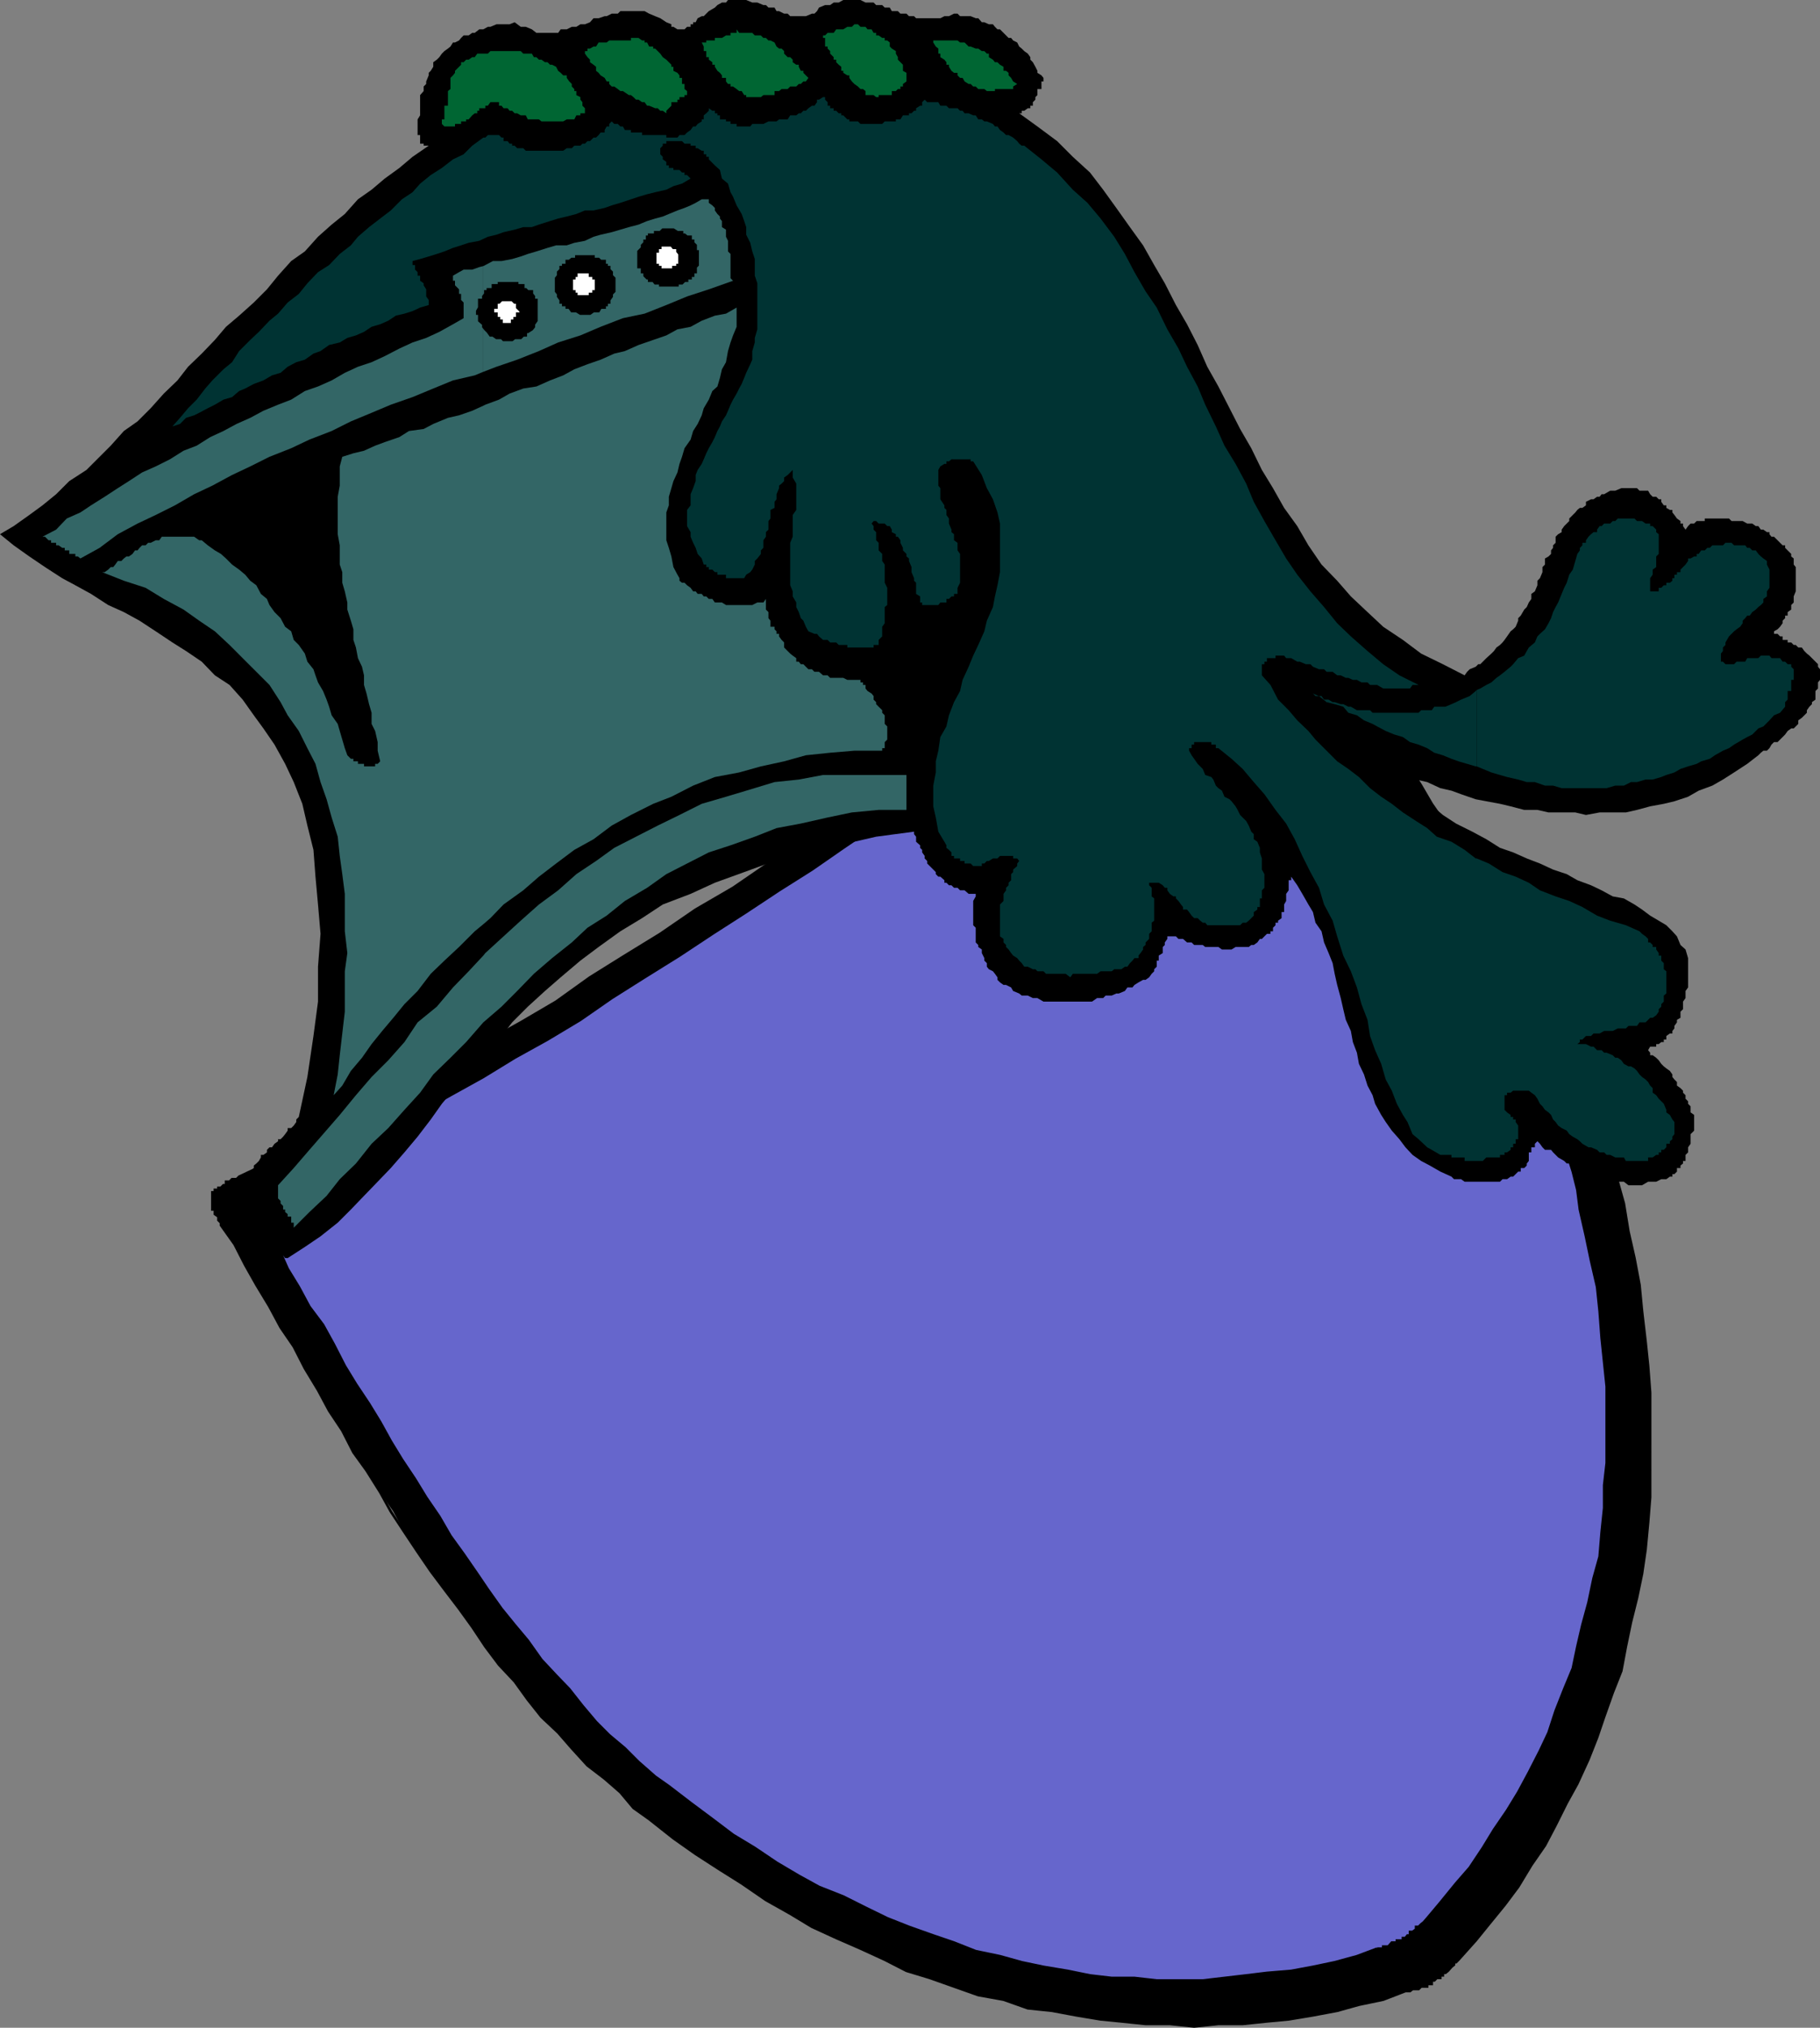
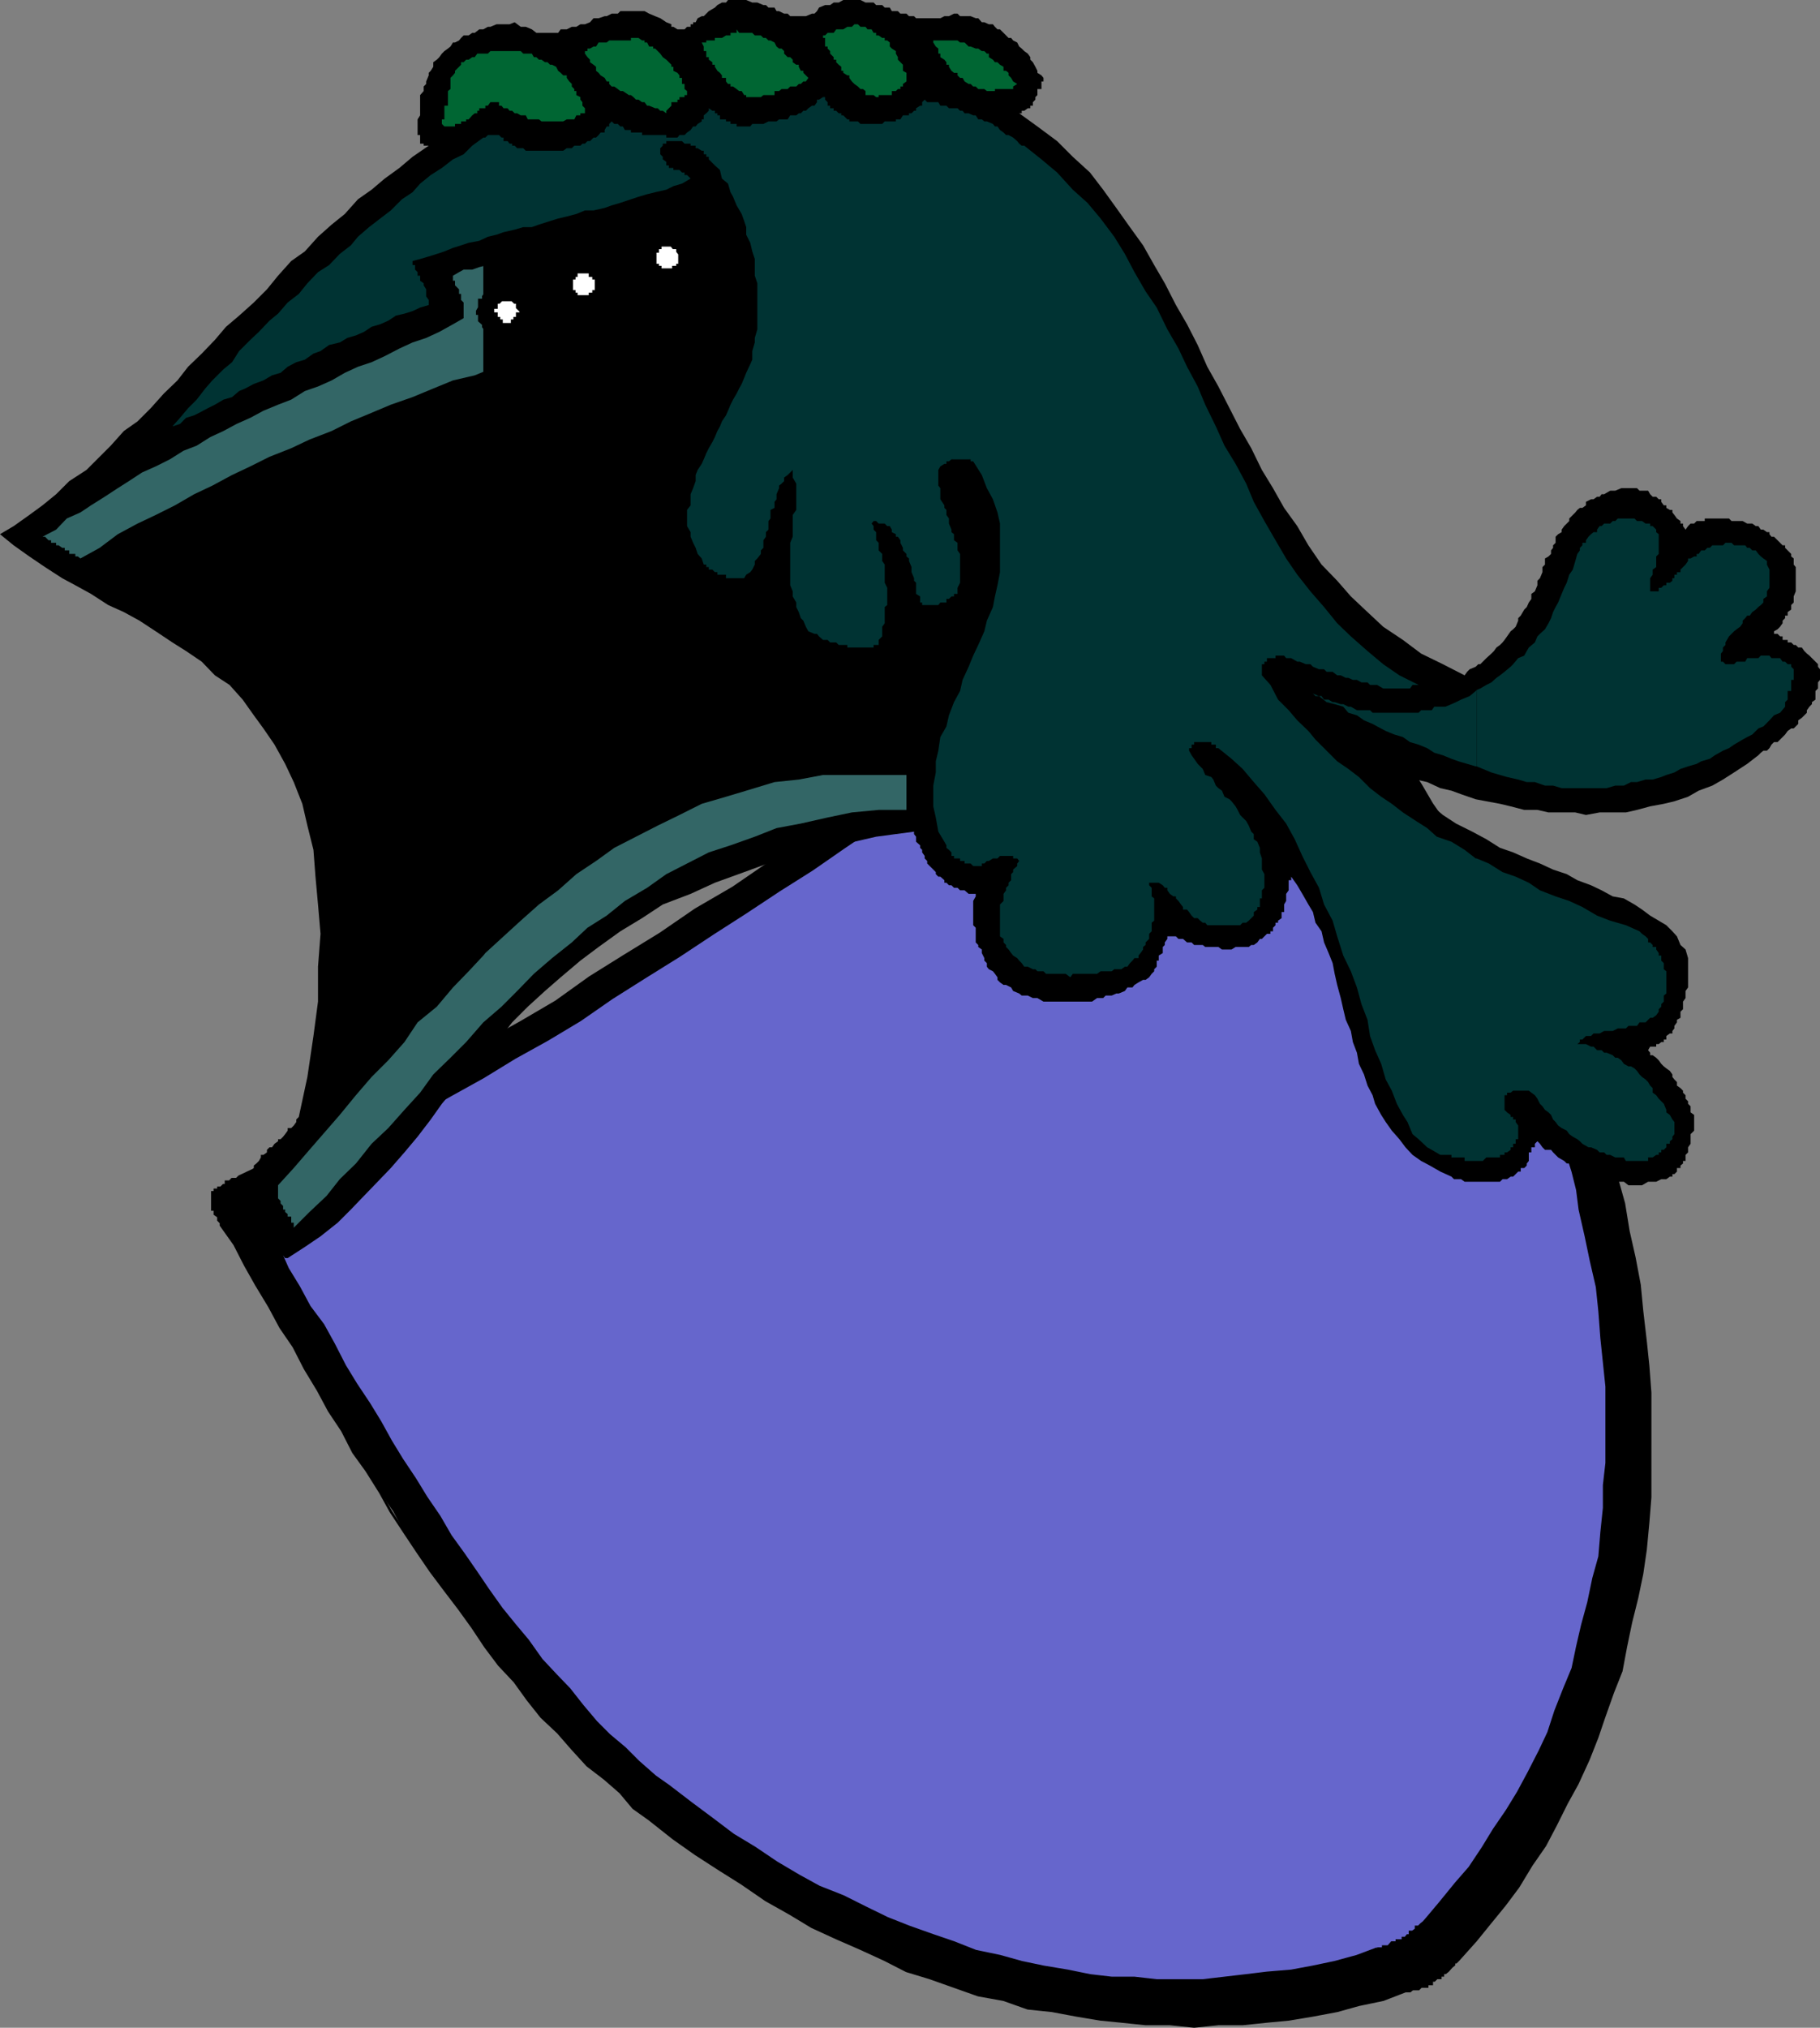
<svg xmlns="http://www.w3.org/2000/svg" width="360" height="400.852">
  <rect width="100%" height="100%" fill="#808080" stroke="none" />
  <path d="m278 393.602-4.398 1.699-4.801 1-4.301 1.199-4.797.898-4.8.801-4.301.403-4.801.5H241l-4.797.5-4.8-.5h-4.801l-4.801-.5-4.098-.403-4.8-.8-4.801-.899-4.801-.5-4.801-1.7-5-.902-4.797-1.699-4.8-1.699-4.602-1.398-4.301-2.204-4.797-2.199-4.8-2.097-4.801-2.204-4.301-2.597-4.801-2.7-4.797-3.3-4.3-2.7-4.801-3.101-4.399-3.102-4.8-3.796-3.102-2.204-2.598-3.097-3.101-2.7-3.399-2.601-3.101-3.398-2.7-3.102-3.3-3.102-2.7-3.398-2.601-3.602-3.098-3.296L96 325.5l-2.598-3.898L90.801 318l-2.899-3.8-2.699-3.598-2.601-3.801L80 302.898l-2.2-4.097L75.204 295l-2.703-4.3-2.598-3.598-2.199-4.301-2.601-3.903-2.2-4.097-2.601-4.301-2.2-4.3-2.601-3.802-2.2-4.097L50.704 254l-2.203-3.898L46.402 246l-2.699-3.8v-.5l-.5-.5v-.7l-.703-.5v-.898H42v-3.403h.5v-.5h.703v-.398h.5l.5-.5h.5v-.7h.7l.5-.5h.898l.5-.5L52.8 230l5.3-2.7 5.801-3.1 6-3.4 6.2-3.1 6.5-3.802 6.5-3.597L96 206l7-3.898 7-4.102 6.703-4.8 6.899-4.302 7-4.296 7-4.801L145 175.5l7-4.8 6.902-4.802 6.5-4.296 7-4.102 6.2-4.8 6.5-4.302 6.5-4.398 5.699-4.3 6-3.598 5.3-3.801 5.301-3.602 5.301-3.898 4.297-3.102 4.3-3.3 4.302-2.7 3.101-2.597 3.2-2.204.398-.5L240 110l.5-.5.5-.7h.703l1-1h.5v-.5h1.2l.398-.5H247v.5h.5l.5.5.703.5.5.5.399.7.5.5.5.398v1.204l.699.5.5.5 2.601 3.597 2.7 4.301 2.601 3.898 2.7 3.602 2.8 3.8 2.399 3.598 2.898 3.801 2.703 4.403 2.598 3.597 2.601 3.801 2.7 4.3 2.101 3.598 2.7 3.903 2.597 4.3 2.203 3.598 2.598 3.801 2.199 4.3 2.102 3.598 2.699 3.903 2.101 4.097 2.2 3.801 1.699 4.301 1.902 3.602 1.7 3.898 2.097 4.3 1.703 3.598 1.5 4.301 1.2 3.602 1.398 3.8L319 230l1 3.602 1.203 4.296.899 5.5 1.199 5.301 1 5.301.5 5.2.699 6 .5 4.8.402 5.3V296l-.402 5-.5 5.3-.7 4.802-1 4.796-1.198 4.801-1 4.801-.899 4.8-1.703 4.302-1.7 4.796-1.398 4.102-1.699 4.3-2.203 4.802-2.098 3.796-2.199 4.403-2.101 4-2.7 3.898-2.601 4.301-2.7 3.602-3.101 3.796-2.598 3.204-3.402 3.796-.5.5h-.398v.5l-.5.403-.7.8-.5.399h-.5v.5h-.5v.5h-.699l-.5.5h-.5v.7h-.902v.5h-1.2l-.5.5h-1.199l-.5.402H278" />
  <path fill="none" stroke="#000" stroke-miterlimit="10" stroke-width=".499" d="m278 393.602-4.398 1.699-4.801 1-4.301 1.199-4.797.898-4.8.801-4.301.403-4.801.5H241l-4.797.5-4.8-.5h-4.801l-4.801-.5-4.098-.403-4.8-.8-4.801-.899-4.801-.5-4.801-1.7-5-.902-4.797-1.699-4.8-1.699-4.602-1.398-4.301-2.204-4.797-2.199-4.8-2.097-4.801-2.204-4.301-2.597-4.801-2.7-4.797-3.3-4.3-2.7-4.801-3.101-4.399-3.102-4.8-3.796-3.102-2.204-2.598-3.097-3.101-2.7-3.399-2.601-3.101-3.398-2.7-3.102-3.3-3.102-2.7-3.398-2.601-3.602-3.098-3.296L96 325.5l-2.598-3.898L90.801 318l-2.899-3.8-2.699-3.598-2.601-3.801L80 302.898l-2.7-4.097L75.204 295l-2.703-4.3-2.598-3.598-2.199-4.301-2.601-3.903-2.2-4.097-2.601-4.301-2.2-4.3-2.601-3.802-2.2-4.097L50.704 254l-2.203-3.898L46.402 246l-2.699-3.8v-.5l-.5-.5v-.7l-.703-.5v-.898H42v-3.403h.5v-.5h.703v-.398h.5l.5-.5h.5v-.7h.7l.5-.5h.898l.5-.5L52.8 230l5.3-2.7 5.801-3.1 6-3.4 6.2-3.1 6.5-3.802 6.5-3.597L96 206l7-3.898 7-4.102 6.703-4.8 6.899-4.302 7-4.296 7-4.801L145 175.5l7-4.8 6.902-4.802 6.5-4.296 7-4.102 6.2-4.8 6.5-4.302 6.5-4.398 5.699-4.3 6-3.598 5.3-3.801 5.301-3.602 5.301-3.898 4.297-3.102 4.3-3.3 4.302-2.7 3.101-2.597 3.2-2.204.398-.5L240 110l.5-.5.5-.7h.703l1-1h.5v-.5h1.2l.398-.5H247v.5h.5l.5.5.703.5.5.5.399.7.5.5.5.398v1.204l.699.5.5.5 2.601 3.597 2.7 4.301 2.601 3.898 2.7 3.602 2.8 3.8 2.399 3.598 2.898 3.801 2.703 4.403 2.598 3.597 2.601 3.801 2.7 4.3 2.101 3.598 2.7 3.903 2.597 4.3 2.203 3.598 2.598 3.801 2.199 4.3 2.102 3.598 2.699 3.903 2.101 4.097 2.2 3.801 1.699 4.301 1.902 3.602 1.7 3.898 2.097 4.3 1.703 3.598 1.5 4.301 1.2 3.602 1.398 3.8L319 230l1 3.602 1.203 4.296.899 5.5 1.199 5.301 1 5.301.5 5.2.699 6 .5 4.8.402 5.3V296l-.402 5-.5 5.3-.7 4.802-1 4.796-1.198 4.801-1 4.801-.899 4.8-1.703 4.302-1.7 4.796-1.398 4.102-1.699 4.3-2.203 4.802-2.098 3.796-2.199 4.403-2.101 4-2.7 3.898-2.601 4.301-2.7 3.602-3.101 3.796-2.598 3.204-3.402 3.796-.5.5h-.398v.5l-.5.403-.7.8-.5.399h-.5v.5h-.5v.5h-.699l-.5.5h-.5v.7h-.902v.5h-1.2l-.5.5h-1.199l-.5.402H278" />
  <path fill="#66c" stroke="#000" stroke-miterlimit="10" stroke-width=".499" d="m272.402 385.2-4 1.5-4.402 1.198-4.297.903-4.3.8-4.801.399-4.102.5-4.297.5-4.3.5H228.8l-4.399-.5h-4.5l-4.3-.5-4.399-.898-4.8-.801-4.301-.903-4.301-1.199-4.801-1-4.297-1.699-4.101-1.398-4.801-1.704-4.301-1.699-4.297-2.097-4.402-2.204L162 373l-4-2.2-4.398-2.6-4.301-2.9-4.301-2.6-4.098-3.098-4.3-3.204-4.301-3.296-2.7-1.903-3.3-2.898-2.7-2.7L120.5 343l-2.598-2.602-2.699-3.199-2.601-3.3-2.602-2.7-2.898-3.097-2.7-3.801-2.601-3.102L99.203 318l-2.703-3.8-2.098-3.098-2.699-3.903-2.601-3.597-2.2-3.801L84.301 296l-2.2-3.602L79.5 288.5l-2.2-3.602-2.097-3.796L73 277.5l-2.598-3.898L68.203 270 66 265.7l-2.098-3.802-2.699-3.597-2.101-3.903-2.2-3.597L55 246.5l-2.2-3.8-.698-.5v-.5l-.5-.5v-.7h-.399v-3.102l.399-.5.5-.5h.699v-.699h.5v-.5h1l.699-.398.5-.5h.5l5.203-2.7L66 229.5l5.602-3.398L77.3 223.5l5.8-3.602 6-3.398 6.5-3.602 6.2-3.796 6.5-3.602 6.5-3.898 6.2-4.302 6.5-4.102 6.902-4.3 6.5-4.297 6.7-4.301 6.5-4.301 6.5-4.102 6.199-4.296 6.5-4.403 6-4.3 6.3-3.598 5.2-4.301 6-3.8 5.3-3.598 5.301-3.903 4.801-3.097L217 133.5l4.3-3.398 4.302-3.102 3.199-2.2 3.8-2.6 2.602-2.2.5-.398 1.2-.5.5-.704h.5l.5-.5.398-.5.8-.5H240l.5-.699h1.203v-.5h.5l.5.5h.5l.399.7h.8v.5h.399v.5l.5.5.5.703v.5l.699.398 1 1 .5.7 2.102 3.6 2.699 3.4 2.601 3.6 2.2 3.802 2.601 3.597 2.598 3.403 2.402 3.597 2.399 3.801 2.898 3.602 1.902 3.898 2.899 3.102 2.199 3.796 2.602 3.602 2.199 3.898 1.902 3.602 2.899 3.8 1.898 3.598 2.203 3.801 2.098 3.903 1.699 3.597 2.203 3.801 1.598 3.102 2 3.898 1.601 3.602 1.7 3.796 1.5 3.602 1.601 3.898 1 3.801 1.7 3.602 1.199 3.8.898 3.598.5 3.903 1.203 5.296 1 4.801 1.2 5.2.5 4.8.398 5.301 1 9.602v15.097l-.5 4.403v4.5l-.5 4.796-.399 4.801-1.199 4.301-1 4.8-1.203 4.4-1 4.3-.898 4.3-1.7 4.098-1.699 4.301-1.402 4.301-1.7 3.602-2.199 4.296-2.101 3.903-2.2 3.597-2.601 3.801-2.2 3.602-2.597 3.898-2.703 3.102-3.098 3.8-2.601 3.098-.7.801-.5.398-.5.5h-.5v.5l-.699.5h-.5v.704h-.5l-.402.5h-.5v.5h-1.2V384h-1l-.698.8h-1v.4h-1.2" />
  <path d="m56.902 248.7 3.399-2.2 3.101-2.102 3.399-2.699 2.601-2.597L72 236.398l2.703-2.796 2.598-2.704L80 227.801l2.602-3.102 2.601-3.398 2.2-3.102L90 215.102l2.703-3.403 2.899-3.097 3.101-3.102 2.598-3.398 3.101-3.102 3.399-3.102 3.101-2.699 3.899-3.3 3.601-2.7 4.301-3.097L127 181.5l4.102-2.7 5.5-2.1 4.8-2.2 5.801-2.102 6-2.199 6.2-1.699 6.5-1.398 7.398-1.704 7.5-1v.5l.402.5v1l.797.704v.5l.402.398v.5l.5.7v.5l.5.5v.5l1.7 1.698v.403l.5.5H186l.8.699v.5h.403l.5.5h.5l.5.5h.7l.5.5h.898l.8.7H193v.5l-.5.902v4.796l.5.5v2.903l.5.5v.398l.703.5v.7l.5 1v.5l.5.5v.703l.399.5.8.398.399.5.5.7v.5l.5.5.699.5h.5l1 .5.402.698 1.2.5.5.403h1.199l1 .5h.902l1.2.699H216l1-.7h1.203l.5-.5h1.2l.898-.402h.5l1.199-.5.5-.699h1l.402-.5.801-.5.899-.5h.5l.699-.5.5-.699.5-.5v-.398l.5-.5v-1.204h.402v-1l.797-.5V187.2l.402-.398v-.5l.5-.7v-.5h1.7l.5.5H234l.8.7h.903l.5.5h1.7l.5.398H241l.703.5h1.899l.8-.5H247l.5-.398h.5l.703-.5.5-.7h.399l1-1h.699v-.5h.5v-.703l.5-.5v-.5h.5V182l.699-.5v-1.2h.5v-1.5l.402-.698v-1.403l.5-.699v-2h.5v-.7l1.2 1.7 1 1.7 1.199 2.1.902 1.5.5 2.098 1.2 1.704.5 2.199.898 2.097.8 2L264 192.5l.5 2.2.703 2.6.5 2.2.5 2.102 1 2.199.399 2.199.8 2.102.399 2.199 1 2.097.699 2.204 1 1.898.5 1.7 1.203 2.198.899 1.403 1.199 1.699 1.5 1.7 1.199 1.6 1.402 1.5 1.7 1.2 1.699.898 2.101 1.204 2.2 1 .5.5H289l.703.5h7l.5-.5h.899l.699-.5h.5l1-1h.5v-.704h.699l.5-.5V230l.402-.5v-1.7h.5v-1h.7v-.698l.5-.5.5.5.5.699.5.5h1.199l.402.5 1 1 1.2.699.5.5h.5l1.199.398.398.5.5.704h1.203l.5.5 1 .5h.7l.898.5h.5l1.199.5h2.703l.899.699h2.699l1.199-.7h1.602l1-.5h1l.699-.5h.5v-.5h.402l.5-.5v-.703h.7v-.5l.5-.398v-.5h.5v-1.2l.5-.5v-1l.5-.698v-1.903l.699-.699v-3.102l-.7-.5V218.7l-.5-.5v-.5l-.5-.5v-.699l-.5-.5v-.398l-.5-.5-.699-.5v-.704l-.5-.5-.402-.5v-.5l-.5-.699-.7-.5-.5-.398-.5-.5-.5-.7-.5-.5-.699-.5h-.5v-.5l-.402-.5h-.5.5l.402-.703h1.2v-.5h.5l.5-.398h.5v-.5h.5v-.7l.699-.5h.5v-.5l.402-.5v-.5l.5-.698v-.5l.7-.403V200l.5-.5V198l.5-.7v-1.402l.5-.699v-5.8l-.5-1.7-1-.898-.7-1.7-.902-1-1.2-1.203-1.5-.898-1.699-1-1.601-1.2-1.5-1-2.098-1.198-2.203-.403-2.2-1.199-2.097-1-2.703-1-2.098-1.2-2.699-.902-2.601-1.199-2.602-1-2.7-1.199-2.597-.898-2.703-1.704-2.797-1.5-3.203-1.597-2.598-1.7-2.601-2.203-2.7-1.398-2.601-2.2-2.898-2.6-2.602-2.2 2.102 1 1.699.5 2.199 1.2 2.102.902 2.199.5 2.601 1.199 2.2.5L289 157l2.902 1 2.098.398 2.703.5 2.098.5 2.699.704h2.602l2.199.5h5.3l2.102.5 2.7-.5h5.199l2.199-.5 2.601-.704 2.7-.5 2.101-.5 2.7-.898 2.097-1.2 2.703-1 2.098-1.198 2.199-1.403 2.602-1.699 2.199-1.7.5-.5.5-.402h.699l.5-.5.402-.699.5-.5h.7l1.5-1.5.5-.699.699-.5h.5l.402-.398.5-.5v-.704l.7-.5 1-1v-.5l.5-.699.5-.5v-.398l.699-.5v-1.7l.5-.5v-1.203l.398-.5v-2.097l-.398-.5v-.5l-1.7-1.7-.5-.402-.5-.5-.5-.699h-.699l-.5-.5h-.402l-.5-.5h-.7v-.5h-1v-.7h-.5l-.5-.5h-.699v-.5l.7-.402.5-.5.5-.699v-.5l.5-.5v-.5h.5V121l.699-.5v-.898l.5-.5v-1.204l.402-1v-4.796l-.402-.5v-1.204l-.5-.398v-.5l-1.2-1.2v-.5h-.5l-1.699-1.698h-.5l-.402-.5v-.403h-.5l-.7-.5h-.5l-.5-.699h-.5l-.698-.5h-1l-.899-.5H342.5l-.5-.5h-4.797v.5h-1.601l-.5.5h-.7l-.5.5-.5.7-.5-.7v-.5h-.5v-.5l-.699-.5-.5-.7-.402-.5v-.5h-.5l-.7-.402v-.5h-.5l-.5-.699v-.5h-.5l-.5-.5h-.699l-.5-.5L326 97h-1.7l-.5-.5h-3.097l-1.203.5h-1l-1.2.7h-.5l-.398.5h-.5l-.699.5h-.5l-1 .5v.698l-.703.5h-.5l-.5.403-.398.5-1.2 1.199v.5l-1 1-.5.7v.5l-.699.402-.5.5v1.199l-.5.5v.5l-.402.5v.699l-.5.5-.7.398v1.204l-.5.5v1l-.5 1.199-.5.5v.898l-.5 1.2-.699.5v1l-.5.703L302 120l-.5.5-.7 1.2-.5.5v.5l-.5 1.198-.5.5-.5.403-.698 1-.5.699-.399.5-.5.5-.703.5-.5.7-.5.5-1 .902-1.2 1.199h-.398l-.5.5-1.199.5-.5.5-.5.699-4.3-2.2-4.301-2.1-3.602-2.7-3.898-2.602L270.5 121l-3.297-3.102-2.703-3.097-3.098-3.2-2.601-3.8-2.2-3.801-2.601-3.602-2.2-3.898-2.198-3.602-2.102-4.296-2.2-3.801-2.097-4.102L241 76.4l-2.2-3.899-1.898-4.3-2.101-4.098-2.2-3.801L230.403 56l-2.101-3.602-2.2-3.898-2.601-3.602-2.7-3.796-2.597-3.602-2.601-3.398-3.4-3.102-3.101-3.102L205.203 25l-3.601-2.602h.5v-.5h.5l.699-.5h.5v-.5h.5V20.2l.5-.5v-.5l.402-.398v-1.2H206v-1.5h.402v-.703l-.402-.5-.797-.5V14l-.402-.8-.5-.9-.5-.5v-.5l-.5-.698-.7-.5-.5-.5-.5-.403-.398-.8-.8-.399-.403-.5h-.5l-1.7-1.7h-.5l-.5-.5-.398-.5h-.8l-.899-.402h-.5l-.703-.796h-.5l-1-.403h-2.098l-.5-.5h-.699l-1 .5h-.902l-.801.403h-4.797l-.402-.403h-1l-.5-.5h-1.2l-.5-.5h-1.199L176 1.5h-1l-.5-.5h-1.2l-.5-.5h-1.597l-1-.5h-3.402l-.899.5h-1l-.699.5h-1L162 1.5l-.398.7-.5.5h-.5l-1.2.5h-3.101l-.5-.5h-.7l-1-.5h-.5l-.398-.7H152l-.5-.5h-.5l-1.2-.5h-1l-1.198-.5H144l-.398.5h-.801l-.899.5-.5.5-1.199.7-1 1h-.402l-.801.402-.398.796h-.5v.403h-.5v.5h-.7l-.5.5H134l-.797-.5h-.402v-.5l-1-.403-1.2-.796-1-.403-1.199-.5-.902-.5h-4.797l-.5.5H121l-1 .5h-.398l-1.2.403h-1l-.699.796-1 .403h-.902l-.801.5h-.898l-1 .5h-1.2l-.5.699h-4.3l-.899-.7L104 5.3h-1l-1.2-.902-1 .403h-2.597L97 5.3h-.5l-.898.5H94.8l-.899.699h-.5l-.699.5h-1l-.5.5-.402.5-.801.398h-.398l-.5.801-.5.403-.7.5-.5.5-.5.699-.5.5-.699.5v.898l-.5.801-.402.398v.5l-.5 1.204v.5l-.5.5V18l-.7.8v4l-.5.802v3.097h.5v1.7h.7v.402h1L81.6 31 79 33.2l-2.898 2.1-2.602 2.2-2.7 1.898-2.597 2.903-2.601 2.097-2.7 2.403-2.601 2.898-2.7 1.903L55 54.5l-2.2 2.7-2.597 2.6-2.902 2.598-2.598 2.204-2.203 2.597-2.598 2.7-2.699 2.601-2.101 2.7-2.7 2.6-2.601 2.9-2.598 2.6-2.703 1.9-2.598 2.902-2.199 2.199-2.601 2.597-3.399 2.204-2.601 2.597-2.7 2.2-2.601 1.902L2.703 104 0 105.602l2.703 2.199L5.801 110l3.101 2.102 3.399 2.199 2.601 1.398L18 117.4l3.402 2.203L24.5 121l3.102 1.7 3.199 2.1 3.3 2.2 2.7 1.7 3.101 2.1 2.598 2.7 2.902 1.898L48 138.301l2.203 3.097L52.102 144l2.199 3.2 2.101 3.8 1.7 3.602 1.699 4.296 1 4.301L62 168l.402 5.3.5 5.5.5 5.802-.5 6.5V198L62 204.8l-1.2 8.098-1.698 7.903-.5.5v.5l-.5.699-.5.5h-.7v.5l-.5.7-.402.5-.5.5H55v.402l-.7.5-.5.699h-.5l-.5.5v.5l-.698.5h-.5v.5l-.399.699-.5.5-.5.398v.5l-.703.704v.5l-.5.5v4.296l.5.5v2.204l.703.398v1.2l.5.5v1l.5.698v.5l.399.5.5.403v.5L53.3 246.5h.5l.5.5v.5h.7l.5.7h.5l.402.5h.5" />
  <path fill="#033" d="M292.102 229.5h1.199l.699-.7h2.703v-.5h.899v-.5h.5l.699-.5v-.5h.5v-.698h.5v-.903h.5V222.5l-.5-.7v-.5h-.5v-.5h-.5v-.402l-.7-.5-.5-.5V216.5h.5v-.5h.7l.5-.398h3.101l.5.398.7.5.5.7.5 1 .5.5.5.698.699.5.5.5.402.903.5.5.5.699.7.5 1 .5.5.7.699.5.898.5.5.402.5.5 1.203.699h.5l1.2.5.5.5h.898l.5.5h.699l1 .5h1.703l.399.699H326v-.7h.902l.7-.5h.5v-.5h.5v-.5h.5l.5-.5v-.698h.699v-.5l.5-.403v-.5l.402-.5v-2.398l-.402-.5-.5-.903-.7-.5v-.5l-.5-1.199-1-1-.5-.699-.699-.5v-.898l-.5-.5-.402-.704-.5-.5-.7-.5-.5-.5-.5-.699-.5-.5-.698-.398h-.5l-.899-.5-.5-.7-.703-.5h-.5l-.5-.5-1.2-.5h-.5l-.5-.5h-.898l-.699-.703h-.5l-1-.5H312l.5-.398v-.5h.5l.703-.7h1l.5-.5h1.2l.898-.5H319l1-.5h1.602l.5-.5h1.699l.5-.698h1.199l.902-.903h.5l.7-.5.5-.699v-.5l.5-.5v-.5l.5-.5v-1.2l.5-.402V192l-.5-.398v-1.204l-.5-.5v-1h-.5v-.5l-.5-.699v-.5h-.7v-.398l-.5-.5H326v-.7l-.5-.5-.7-.5-.5-.5-2.698-1.203L318.5 182l-2.598-1-2.902-1.7-2.598-1.198-2.699-.903-3.101-1.199-2.2-1.5-2.601-1.2-2.598-.902-2.703-1.699-2.398-1V229.5m0-59.8h-.2l-2.199-1.7-2.601-1.602-2.899-1-1.902-1.699-2.2-1.398-2.601-1.7-2.2-1.703-2.097-1.398-2.203-1.7-2.2-2.198-2.097-1.602-2.203-1.5-2.098-2.102-2.199-2.199-1.402-1.699-2.2-2.102-1.699-2-2.101-2.097-1.5-2.903-1.7-1.898v-2.2h.5v-.5h.5v-.698h1.7v-.5H254l.402.5h1l1.2.699h.5l1.199.5h.902l.5.5 1.2.5h1l.5.5h1.199l.898.699h.703l1 .5h.5l.899.398h.8l.899.5h1.199l.5.5h1.402l1.2.704h5.3l.5-.704h1.2L276.8 133.5l-3.2-2.2-3.101-2.6-3.297-2.9-2.703-2.6-2.598-3.2-2.699-3.102-2.601-3.296-2.2-3.204-2.101-3.597-2.2-3.801-2.1-3.8-1.5-3.598-2.098-3.903-2.199-3.597L240.5 84.3l-2.098-4.3-1.5-3.602-2.101-3.898-1.7-3.602-2.199-3.796-2.101-4.301-2.2-3.2-2.199-3.8-1.902-3.602-2.098-3.398-2.699-3.602-2.601-3.097-2.899-2.602-3.101-3.398L206 31.5l-3.398-2.7h-.5l-.5-.402-.399-.5-.8-.699-.903-.5h-.5l-.5-.5-.7-.5-.5-.699h-.5l-.398-.5-1.199-.5h-.5l-.5-.398h-.703l-.5-.801h-.5l-.898-.403h-.801l-.399-.5h-.5l-.5-.5h-1.699l-.5-.5H186l-.398-.699h-2.2l-.5-.5-.5.5v.7H182l-.797.5v.5h-.402l-.5.5h-.5v.402h-1.2l-.5.8h-.898V24H175l-.5.5h-4.297l-.5-.5H168v-.398h-.398l-.801-.801h-.399v-.403h-.5l-.5-.5h-.5v-.5h-.699v-.5h-.5V20.2l-.5-.5v-.5h-.402l-.801.5h-.398v.5l-.5.7h-.5l-.7.5-.5.5h-.5l-.5.5H158l-.5.402h-1.2l-.5.8h-1.698l-.5.399H152l-1 .5h-2.2l-.398.5h-2.699v-.5H144.5V24h-.898v-.398h-1.2V22.8h-.5v-.403h-.5v-.5h-.5l-.699-.5v.5l-.5.5-.5.403v.8h-.402v.4l-.801.5-.398.5h-.5l-.5.7-.7.5-.5.5h-1l-.402.5h-2.2v-.5H127v-.5h-2.2v-.5h-1.198l-.399-.7h-.5l-.5-.5h-.703l-.5-.5-.5.5v.5h-.5l-.398.7v.5h-.801l-.399.5-.5.5h-.5l-.699.698h-.5l-.5.5h-.5l-.402.403h-1.2l-.5.5h-1l-.699.5H104l-.5-.5h-1.2l-.5-.5h-.5v-.403h-.5l-.398-.5h-.8V27.2h-.399l-.5-.5H96.5l-.5.5h-.398l-2.2 1.602-1.699 1.699-2.101 1-2.2 1.7-2.199 1.402-2.101 1.699-1.5 1.699-2.102 1.398-2.2 2.204-2.097 1.597L73 44.9l-2.2 1.9-1.397 1.7-2.199 1.7-2.101 2.198-2.2 1.403L60.801 56l-1.7 2.102-2.199 1.699L55 62l-1.7 1.398-2.097 2.204-1.703 1.597-2.2 2.2-1.398 2.203L44.203 73 42 75.2l-1.398 1.6-1.7 2.2-1.699 1.7-1.601 1.902-1.5 1.699 1.5-.5 1.199-1.2 1.601-.5 1-.5 1.7-.902L42.5 80l1.703-1 1.7-.5 1.398-1.2 1.199-.5 1.703-.902 1.899-.699 1.699-1 1.699-.5 1.402-1.199 1.7-.898 1.699-.5L62 69.898l1.402-.5 1.7-1.199 2.101-.5 1.5-.898 1.7-.5L72 65.6l1.5-1 1.703-.5 1.598-.703 1.5-1L80 62l1.602-.5 1.5-.7 1.699-.5v-1l-.5-.698v-1.403l-.5-.8V56l-.7-.5v-1h-.5v-.7l-.5-.5v-.902h-.5v-.796l1.5-.403 1.7-.5 1.601-.5 1.5-.5 1.7-.699 1.601-.5 1.5-.5 2.098-.398L96.5 46.8l1.703-.403 1.399-.5 2.199-.5 1.699-.5h1.703l1.399-.5 2.199-.699 1.601-.5 1.7-.398 1.898-.5 1.703-.7h1.7l2.199-.5 1.398-.5 1.703-.5 2.098-.703 1.5-.5 1.699-.5 1.602-.398 2.199-.5 1.402-.7 1.7-.5 1.699-1-.7-.698h-.5v-.5h-.5l-.5-.5h-1.199v-.403h-.902v-.5h-.5V32l-.7-.5V31l-.5-.5v-1.2l.5-.5v-.402h.7v-.5h3.101l.5.5h1.2v.403h1v.5H138l.8.5h.403v.699h.5v.5h.5v.5l1.2 1.2 1 .902.398 1.699 1.199 1 .5 1.699.5.898.703 1.704 1 1.699.5 1.398.399 1.2v1.5l.8 1.601.399 1.7.5 1.5v3.3l.5 1.5v9.102l-.5 1.699v.898l-.5 1.7v1.703l-.399.898-.8 1.7-.399 1-.5 1.198-.5.903-.5 1L145 79l-.5 1-.5 1.2-.398.902-.801 1.199-.399 1-.5.898-.5 1.2-.5 1-.699 1.203-.5 1-.5 1.199-.402.898-.801 1.2-.398 1v1.203l-.5 1.398-.5 1.2v2.198l-.7.903V104l.7 1.2v.902l.5 1.199.5 1L138 109.5l.8.898.403 1.204h.5v.5h.5v.5h.7l.5.5h.5v.5h1.699v.699h3.601l.399-.7.8-.5.399-.5.5-1v-.703l.5-.5.699-.898v-.7l.5-.5v-1.5l.5-.698v-.903l.5-.5V103l.402-.5v-1.7l.801-.402V99.2l.399-.5v-1l.5-1.199V96l.5-.398.5-.5v-.704l.699-.5 1-1v1.5l.699 1.204v5.199l-.7 1v4.3l-.5 1.2v8.398l.5 1.2v1l.7 1.203V120l.5 1 .402 1.2.5.5.5 1.198.5.903 1.2.5h.5l.398.5.8.699h.903l.5.5h1.2l.5.5h1.699v.5h5.199v-.5h1v-1l.699-.7v-1.902l.5-.699V120l.5-.398v-3.403l-.5-1v-3.597l-.5-.704V109.5l-.7-.7v-1.5l-.5-.5v-1.6l-.5-.5v-.7l-.398-.5.399-.5h.5l.5.5H175l.5.5h.5l.402.7v.5l.801.402v.5h.399l.5.699v.5l.5 1v.5l.699.699v.5l.5.398v.5l.5 1.204v1l.5 1.199v.5l.402.398v2.2l.797.5v1.203h.402v.5h3.2l.398-.5h1.203v-.704h.5l.5-.5h.5v-.5h.7V116.2l.5-1v-5.7l-.5-.7v-1.5l-.7-.5v-1.198l-.5-.403v-.5l-.5-1.199v-1l-.5-.7v-1l-.402-.402v-.5L186 98.7v-2.2l-.398-.5v-3.102L186 92.2l.8-.5h.403v-.5h.5l.5-.398H192v.398h.5l1.703 2.7 1 2.601 1.2 2.2.898 2.6.5 2.2v9.602l-.5 2.597-.5 2.2-.399 2.101-1.199 2.7-.5 2.1-1.203 2.7-1 2.102-.898 2.199-1.2 2.597-.5 2.204-1.199 2.199-1 2.597-.5 2.204L186 145.7l-.398 2.7-.5 2.101v2.2l-.5 2.6v4.098l.5 2.204.5 2.796 1.199 2 .402.704v.5l.5.398.5.5v.7h.5v.5h1.2v.5h.898v.5H192l.5.5h1.703v-.5h.5l.5-.5h.399l.8-.5h.899l.5-.5h2.601v.5h.801l.399.5-.399.5v.5l-.8.698v.5l-.403.403V174l-.5.5v.5l-.5.5v.5l-.5.7v1.402l-.7.699v6.3l.7.5v.7l.5.5v.398l.5.5.5.7.402.5.801.5.399.5.5.5.5.703h.699l1 .5h.5l.402.398h1.2l.5.5h3.898l.902.7.5-.7H217l.703-.5h2.2l.5-.398h1.398l.699-.5h.5l.5-.704.5-.5.402-.5h.801v-.5l.399-.5.5-.699v-.5l.5-.398v-.5l.699-.7v-1l.5-.5v-1.703l.5-.398v-4.398l-.5-.403V175.5l-.5-.5v-.5h1.902l.797.5.402.5h.5v.5l.5.7.7.5h.5v.402l.5.5.5.699.398.5v.5h.8l.403.5.5.699.5.5h.7l.5.5.5.398h.5l.398.5h6.5l.5-.5h.699l.5-.398 1-1v-.7l.703-.5v-.5h.5v-1.698h.399V176l.5-.5v-2.7l-.5-.902V169.7l-.399-1.199v-.898l-.5-1.204-.703-.5v-1l-.5-.5-.5-1.199-.5-.898-1.2-1.2-.5-1-.398-.703-.8-1-.399-.398-1-.5-.5-1.2-.703-.5-.5-.5-.5-1.198-.398-.5-1.2-.403-.5-1.199-1-1-.699-1-.5-.7-.5-.902v-.5h.5v-.699h.5v-.5h3.399v.5h.898v.7h.5l2.602 2.101 2.199 2 2.199 2.602 2.102 2.398 2.199 3.102 2.101 2.699 1.7 3.097 1.5 3.301 1.601 3.2 1.7 3.101 1 3.3 1.699 3.2.898 3.102 1.203 3.796 1.5 3.102 1.2 3.2.898 3.3 1.199 3.102.5 3.199 1 2.8 1.203 2.7.899 3.097 1.199 2.204 1 2.597 1.199 2.2.902 1.402 1 2.398 1.2 1 1.699 1.602.902.5 1.7 1h2.199v.5h2.601v.699h2.399v-59.8m0-18.201 1.199.5 1.699.7 1.703.5 1.399.402 2.199.5 1.699.5h1.602l2 .699h1.601l1.7.5h8.898l1.699-.5h1.703l1.399-.7h1.199l1.699-.5h1.402l1.7-.5 1-.402 1.601-.5 1.2-.699 1.5-.5 1.699-.5.898-.5 1.703-.5 1-.7 1.598-.902 1.199-.5 1-.699 1.703-1 .899-.5 1-.5L347.8 144l1-.398 1.199-1.204.902-1 1.2-.5 1-1.199v-.898l.5-.5v-1.7h.699v-2.203h.5v-2.097l-.5-.5v-.5h-.7l-.5-.5h-.5l-.5-.7h-1.699l-.402-.5h-1.7l-.5.5h-2.198l-.399.7H343.5l-.5.5h-1.7l-.5-.5h-.398v-1.602l.399-.5V128l.5-.5v-.5l.699-1.2 1-1 .5-.402.703-.5.5-.699v-.5l.5-.5.399-.5h.5l.5-.699.699-.5.5-.5.5-.398.5-.5v-.704l.699-.5v-1l.5-.699v-3.597l-.5-1v-.704l-.7-.5-.5-.398-.5-.5-.5-.7h-.698l-.5-.5h-.5l-.399-.5H343l-.5-.5h-1.2l-.5.5h-2.097l-.5.5h-.5l-.5.5h-.703l-.5.7h-.398v.5h-.5l-.7.398h-.5v.5l-.5.704-1 1v.5h-.699v.5h-.5v.699h-.402v.5l-.5.398h-.7v.5h-.5l-.5.5h-.5v.7h-1.699V114.3l.5-.7v-1l.7-.5V110l.5-.5v-3.898l-.5-.403v-.5l-.7-.699h-.5v-.5h-.902l-.7-.5h-1l-.5-.5H320l-.5.5h-.5l-.5.5h-1.2l-.5.5h-.398l-.5.7v.5h-.699l-.5.402-.5.5-.5.699v.5H313v.5l-.5.5v.5l-.5.699-.398 1.398-.5 1.704-.7 1-.5 1.597-.5 1-.5 1.2-.699 1.703-.5.898-.5 1-.402 1.2-.5 1-.7 1.198-1 .903-.5.5-.5 1.199-1.199 1-.402.7-.5.902-1.2.5-1 1.199-.5.5-1.198 1-.899.699-.703.5-1 .898-1 .5-1.2.704-.698.296V151.5" />
  <path fill="#033" d="m292.102 136.398-.2.204-1.199 1-1.703.699-1 .5-.898.398-1.2.5h-2.199l-.5.7h-2.101l-.5.5H271.5l-.5-.5h-2.598l-1.199-.7h-.5l-1-.5h-.5l-1.203-.398h-.398l-.801-.5h-.899l-.5-.7h-.5l1.5 1.2 1.598.398 1.703.5 1 1.2 1.7.5 1.398 1 1.699.703.902.5 1.7.898 1.699.7 1.699.5 1.402 1 1.7.5 1.699.698 1.402.903 1.7.5 1.699.699 1.398.5 1.703.5 1.7.5h.199v-15.102m-31.2 1.204-1.199-.5.5.5zm0 0" />
  <path fill="#366" d="M95.602 202.102 99.203 199l3.098-3.102 3.3-3.398 3.602-3.102 3.899-3.097 3.101-2.903L120 181l3.602-2.898L128 175.5l3.8-2.7 4.102-2.1 4.301-2.2 4.297-1.398 4.8-1.704 4.302-1.699 4.8-.898 5.301-1.2 4.797-1 5.3-.5h5.5V153.2h-16.5l-4.8.903-4.797.5-5.601 1.699-4 1.199-4.801 1.398-4.399 2.204-4.3 2.097-4.301 2.2-4.301 2.203-3.598 2.597-3.902 2.602-3.598 3.199-3.8 2.8L103 182l-3.398 3.102L96 188.398l-.398.5v13.204m0-13.204L92.703 192l-3.101 3.2-3.2 3.8-3.8 3.102L80 206l-3.2 3.602-3.3 3.296-3.098 3.602-3.199 3.898-3.3 3.801-2.7 3.102-3.101 3.597L55 234.301v2.597l.5.5v.5l.5.5v.704h.402v.5l.5.398v.5h.7v1.2h.5v1l3.101-3.098 3.399-3.204 2.601-3.296 3.2-3.102 3.097-3.898L76.8 223l3.2-3.602L83.102 216l2.601-3.602 3.399-3.296L92.203 206l3.399-3.898v-13.204" />
-   <path fill="#366" d="M95.602 182.7 97 181.5l2.602-2.7 3.898-2.8 3.102-2.7 3.398-2.6 3.602-2.7 3.8-2.102L121 163.2l3.8-2.097 4.403-2.204 3.598-1.398 4.3-2.2 4.301-1.698 4.801-.903 4.297-1.199 4.602-1 4.3-1.2 4.801-.5 4.797-.402h5.5v-.5h.5V146.7l.5-.5v-2.597l-.5-.5v-1.704l-.5-.5v-.5l-1.2-1.199v-.398l-.5-.5v-.7l-.398-.5-.8-.5-.399-.5v-.703h-.5v-.5h-.5v-.5h-2.601L166.8 134h-2.598l-.5-.5h-.902l-.801-.7h-.898l-.5-.5h-.7l-1-1h-.5l-.402-.5h-.5v-.698l-.7-.5-.5-.403-1.198-1.199v-1l-.5-.5-.5-.7v-.5h-.5v-.5l-.399-.402v-.5h-.8V122.7l-.403-.5V121l-.5-.5v-2.102l-.5.704h-1.2l-1 .5h-5.198l-.801-.5h-1.399l-.5-.704h-.699l-.5-.5h-.5l-.402-.5h-.8l-.398-.5h-.5l-.5-.699-.7-.5-.5-.5h-.5l-.5-.398v-.5l-.402-.7-.797-1.5-.402-2.101-.5-1.7-.5-1.5v-5.5l.5-1.402V98.2l.5-1.699.402-1.398.797-1.704.402-1.699.5-1.398.5-1.7 1.2-1.703.5-1.699.898-1.398.8-1.7.403-1.402 1-1.699.7-1.7 1-.902.5-1.699.397-1.7.8-1.398.399-2.204.5-1.699.5-1.398.703-1.7v-3.8l-2.1 1.199-2.2.398-2.601 1-2.2 1.204-2.601.5-2.2 1.199-2.597.898-2.902 1-2.7 1.2-2.101.5-2.7 1.203-2.597.898-2.601 1-2.2 1.2-2.601 1-2.7 1.198-2.601.403-2.7 1L98.704 79 96 80l-.398.2v102.5m0-102.5-2.2 1-2.601.902-2.2.5-2.898 1.199-1.902 1-2.899.398L79 86.4l-2.898 1-1.899.703-2.203 1-2.098.5-2.199.699-.5 1.898V96l-.402 2.2v7.402l.402 2.199v3.8l.5 1.5v2.098l.5 1.7.5 2.203v1.398l.7 2.2.5 1.698v2.102l.5 1.5.398 2.102.8 1.699L72 133.5v1.898l.5 1.704.5 2.097.5 1.7v2.203l.703 1.398.5 2.2v1.698l.5 2.102-.5.5h-.5v.5H72v-.5h-1.2v-.5h-.898v-.5h-.5l-.699-.7-.5-1.402-1-3.398-.402-1.398-1.2-1.704-.5-1.699-.5-1.398-.699-1.7-1-1.703-.5-1.398-.402-1.2-1.2-1.5-.5-1.6-1.198-1.7-1-1-.5-1.7-1.2-.902-.902-1.699L54.3 121l-1-1.398-.5-1.204-1.198-1-.899-1.699-1.203-.898-1-1.2-1.2-1-1.398-1-1.199-1.203-1-.898-1.203-.7-1.398-1-1.2-1h-.5l-1-.698H32l-.5.699h-.7l-1 .5h-.5l-.5.5h-.698l-.5.5-.399.5h-.5l-.5.699-.703.5H25l-.5.398-.5.5h-.7l-.5.704-.398.5h-.5l-.5.5-.699.5h-.5L24.5 114.8l4.3 1.398 3.602 2.2 3.899 2.101 3.101 2.2 3.098 2.1 2.902 2.7L48 130.102l2.703 2.699 2.598 2.597 2.199 3.403 1.402 2.597 2.2 3.102 1.699 3.398L62.402 151l1 3.602 1.2 3.398 1 3.602 1.199 3.796.402 3.801.5 3.602.5 3.898v7.403l.5 4.296-.5 3.602v8l-1 8.602-.402 3.796L66 216.5l1.703-1.898 1.7-2.903 2.199-2.597 1.898-2.704 2.102-2.597 2.199-2.602L80 198.5l2.602-2.602 2.601-3.398 2.7-2.602L90.8 187.2l3.101-3.097 1.7-1.403V80.2m.001-6.7 2.601-1 4.098-1.398 4.3-1.704 3.801-1.699 4.399-1.398 4-1.7 4.402-1.703L127.5 62l4.3-1.7 4.102-1.698 4.301-1.403L145 55.5l-.5-.5v-4.8l-.5-.5v-2.098l-.398-.801v-1.403l-.801-.5V43.7l-.399-.5v-.398l-.5-.5-.5-.7v-.5l-.5-.5-.699-.5v-.703h-1.402l-1.2.704-1 .5-1.199.5-1.402.5-1.7.699-1.198.5-1.5.398-1.602.5-1.7.7-1.898.5-1.699.5-1.703.5-2.2.5-1.398.402-1.699.8-2.101.399-1.5.5H110l-1.7.5-2.198.7-1.7.5-1.402.5-1.7.5-2.097.402H97.5l-1.5.796-.398.204V73.5" />
  <path fill="#366" d="m95.602 52.602-.801.199-1.399.5h-1.699l-.902.5-1.2.699v1H90v.898l.8.801v.903h.403V59.3l.5.5v3.097l-2.101 1.204-2.7 1.5-2.601 1.199-2.7.898L79 68.9l-2.898 1.5-2.602 1.203-2.7.898-2.597 1.2-2.601 1.5-2.7 1.198-2.601.903L57.6 79 55 80l-2.898 1.2-2.602 1.402-2.7 1.199-2.597 1.398-2.601 1.2-2.7 1.703-2.601 1-2.7 1.699-2.8 1.398-2.7 1.2-2.601 1.703-2.2 1.398-2.597 1.7L18 99.897l-2.098 1.403-2.699 1.199-2.101 2.2-2.7 1.402h.5l.7.699h.5v.5h1v.5h.5l.699.5h.5v.5h.902v.699h1.2v.5h.5l.5.398 3.8-2.097 3.598-2.7 3.902-2.101 3.598-1.7 3.8-1.902 3.801-2.199L42 96l3.902-2.102L49.5 92.2l3.8-1.898 4.302-1.7 3.601-1.703 4.399-1.699 3.8-1.898 4.098-1.7L77.3 80l4.302-1.5 4.101-1.7 3.899-1.6 4.3-1 1.7-.7V52.602" />
  <path fill="#063" d="M195.602 18h1.199v-.398h3.601v-.5l.801-.5-.8-.5-.403-.704-.5-.5v-.5L199 14h-.5v-.8l-.7-.4-.5-.5h-.5l-.398-.5-.8-.5v-.698h-.399l-.5-.5h-.5l-.703-.5h-.5l-1-.403h-.398l-.801-.8h-.899l-.5-.399h-4.8v.398l.5.801.5.403v1H186v.699l.8.5.403.5v.5h.5v.398l.5.801.5.398h.7v.5l.5.5h.5l.398.704.8.5H192l.5.5h.5l.5.5h1.203l.5.398h.399m-24 .8h1.199l.5.4h.5v-.4h2.601V18h.801l.399-.398h.5v-.5h.5v-.5l.699-.5v-1.704l-.7-.398v-1.2l-1-1v-.5l-.398-.698v-.5l-.8-.5-.403-.403v-.8L175.5 8h-.5v-.5h-.5l-.7-.5h-.5v-.5h-.5l-.398-.7h-.8l-.399-.5h-1l-.5-.5H169l-.5.5h-.898l-.801.5h-1.399l-.5.7h-1.199l-.5.5h-.402v.5h.402v1.7h.5v.402l.5.5v.5l.7.699v.5h.5v.5l.5.5.5.398V14h.398v.398l.8.5H168v.5l.5.704.5.5.703.5.5.5h.5l.5.398v.8h.399m-23.2.4h2.098l.5-.4h2.203V18h.899l.5-.398h1.199l.5-.5h1.199l.5-.5h.402l.5-.5h.5l.5-.704-1-1V14h-.5l-.402-.8v-.4h-.5l-.7-.5v-.5l-.5-.5h-.5l-.698-.698v-.5l-.5-.5h-.5l-.5-.403-.399-.8-.8-.399H152l-.5-.5h-.5l-.5-.5h-1.2l-.5-.5h-2.597l-.5-.7v.7H144.5V7h-.898l-.801.5h-1.399V8h-1.699v.398h-.902l.402.801v.903h.5V11.3h.5v.5l.7.5v.5h.5v.398l.5.801.5.398.398.5v.5h.8v.704l.399.5h.5v.5h.5l.703.5.5.398h.5l.5.8h.399v.4h.8m-32.699 2.699v-.5l-.5-.5V20.2l-.402-.5v-.5l-.801-.398V18h-.398v-.398l-.5-.5v-.5l-.5-.5-.5-.704v-.5h-.7l-.5-.5-.5-.398-.402-.8-.797-.4h-.402l-.5-.5h-.5l-.7-.5h-.5l-.5-.5h-.5l-.398-.698H103.5l-.5-.5h-6l-.5.5h-2.098l-.5.699h-.5l-.699.5h-.5l-.5.5h-.5v.5l-.402.398L90 14v.398l-.398.5-.5.5v2.204l-.5.398v2.898h-.7v2.704h-.5v.898l.5.5H90v-.5h1.203V24h1v-.398h.5l.7-.801.5-.403h.5v-.5h.398v-.5H96v-.5h.5l.5-.699h1.703v.7h.5l.399.5h.8l.399.5h.5l.5.5h.5l.699.402h1l.402.8h2.2l.5.399h4.3l.7-.398h1.5L114 22.8h.8v-.403h.903v-.5m0-11.295.5.699.5.5v.5l.7.5.5.398V14l.5.398.398.5.8.5.399.704h.5v.5l.5.5h.5l.703.5.5.398h.5l1.2.8h.398l.5.4.5.5h.5l.699.5h.5l.5.698h.402l1.2.5h.5l.5.5h.5l.699.5v-.5l1-1V20.2H134v-.5h.402v-.5h1v-.398h.5V18l-.5-.398v-1h-.5v-1.204h-.5v-.5l-.402-.5-.797-.398v-.8h-.402v-.4l-1-1-.7-.5-.5-.698-1-1h-.398v-.403h-.8L128 8.4h-.5V8h-.5l-.7-.5h-1.5V8h-4.3l-.5.398h-1.598l-.5.801h-.5l-.699.403h-.5v.5h-.5v.5" />
  <path stroke="#000" stroke-miterlimit="10" stroke-width=".499" d="M100.402 67.2h-.8l-.399-.4h-1l-.703-.5H97l-.5-.698-.5-.5-.398-.5v-.5l-.801-.704V62h-.399v-.5l.399-.7v-1.5h.8v-.698l.399-.5v-.5h.5v-.403h1v-.8h1.203V56h3.598v.398h1.199v.801h.5l.402.403h.801v.5l.399.5v.699h.5v4.097l-.5.704v.5l-.399.5-.8.5H104v.699h-.5l-.5.5h-1.2l-.5.398h-.898" />
  <path fill="#fff" d="M100.402 64.102h-1.199v-.704h-.5v-.5h-.5v-.5L97.5 62v-1.2h.703v-1h.5l.5-.5h2.098l.5.5h.5v1l.699.7v.5h-.7v.898h-.5v.5h-.5v.704h-.898" />
  <path fill="none" stroke="#000" stroke-miterlimit="10" stroke-width=".499" d="M100.402 64.102h-1.199v-.704h-.5v-.5h-.5V62H97.5v-1.2h.703v-1h.5l.5-.5h2.098l.5.5h.5v1l.699.7v.5h-.7v.898h-.5v.5h-.5v.704h-.898" />
-   <path stroke="#000" stroke-miterlimit="10" stroke-width=".499" d="M115.703 62h-.902l-.801-.5h-.898l-.5-.7h-.5v-.5h-.7v-.5h-.5v-.5l-.5-.698v-.5l-.402-.5V55l.402-.5v-.7l.5-.5v-.5h.5v-.402h.7v-.796h.5l.5-.403H114v-.5h3.402v.5h1l.399.403h.8v.796H120v.403h.5v.5l.5.5v.699l.5.5v2.602l-.5.5v.5l-.5.699v.5h-.5v.5h-.398v.5h-.801l-.399.699h-1l-.699.5h-1" />
  <path fill="#fff" stroke="#000" stroke-miterlimit="10" stroke-width=".499" d="M115.703 58.602H114v-.5h-.398v-.5h-.5V55h.5v-.5H114v-.7h2.703v.7h.7v.5h.5v2.602h-.5v.5h-.7v.5h-1" />
  <path stroke="#000" stroke-miterlimit="10" stroke-width=".499" d="M132.3 56.398h-1.698V56h-1l-.399-.5h-.8V55H128l-.5-.5v-.7h-.5v-1h-.7v-3.1l.7-.7v-.5l.5-.5v-.398h.5V46.8h.402v-.403h1.2v-.5h1l.5-.5h2.101l.797.5h.902v.5h.5l.5.403h.7v.8h.5v.4l.5.5v1.2H138v2.698l-.398.403v1h-.5v.699h-.5v.5h-.7v.5h-.5l-.5.5H134v.398h-1.7" />
  <path fill="#fff" stroke="#000" stroke-miterlimit="10" stroke-width=".499" d="M131.8 53.3h-1.198v-.5h-.5v-.402h-.5V49.7h.5V49h.5v-.5h2.199l.402.5H134v.7l.402.5v2.198H134v.403h-.797v.5h-1.402" />
</svg>